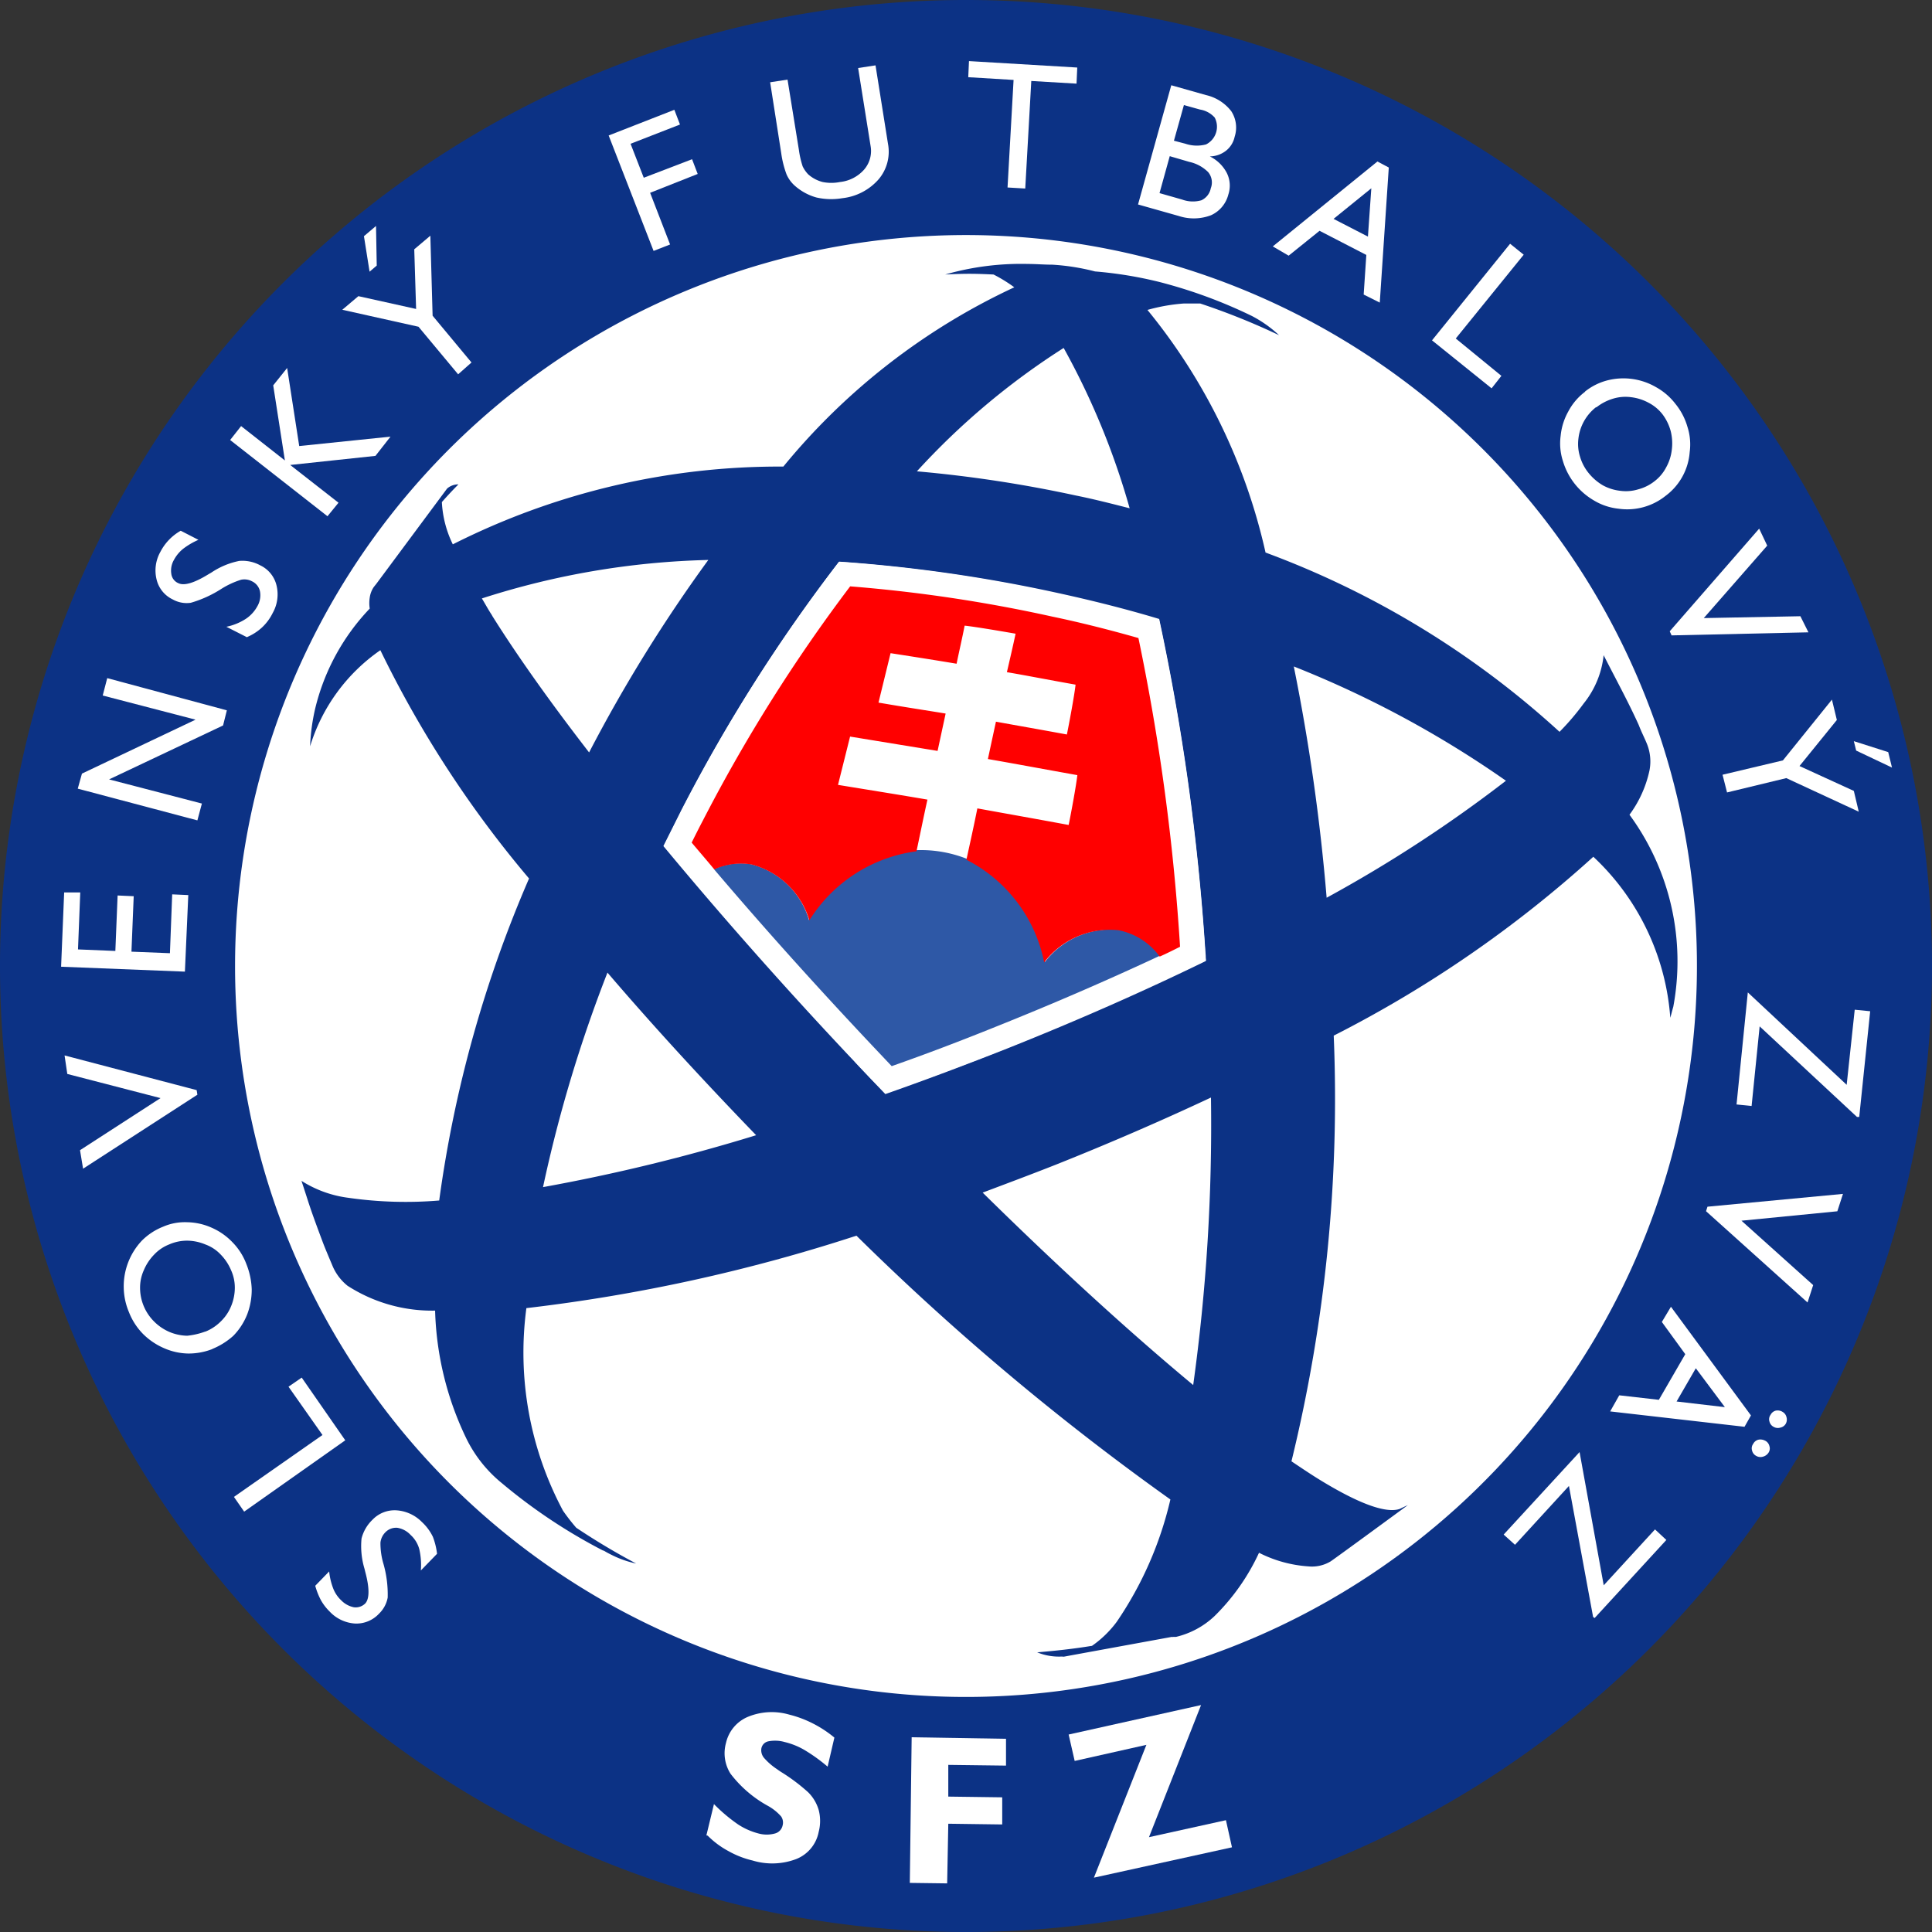
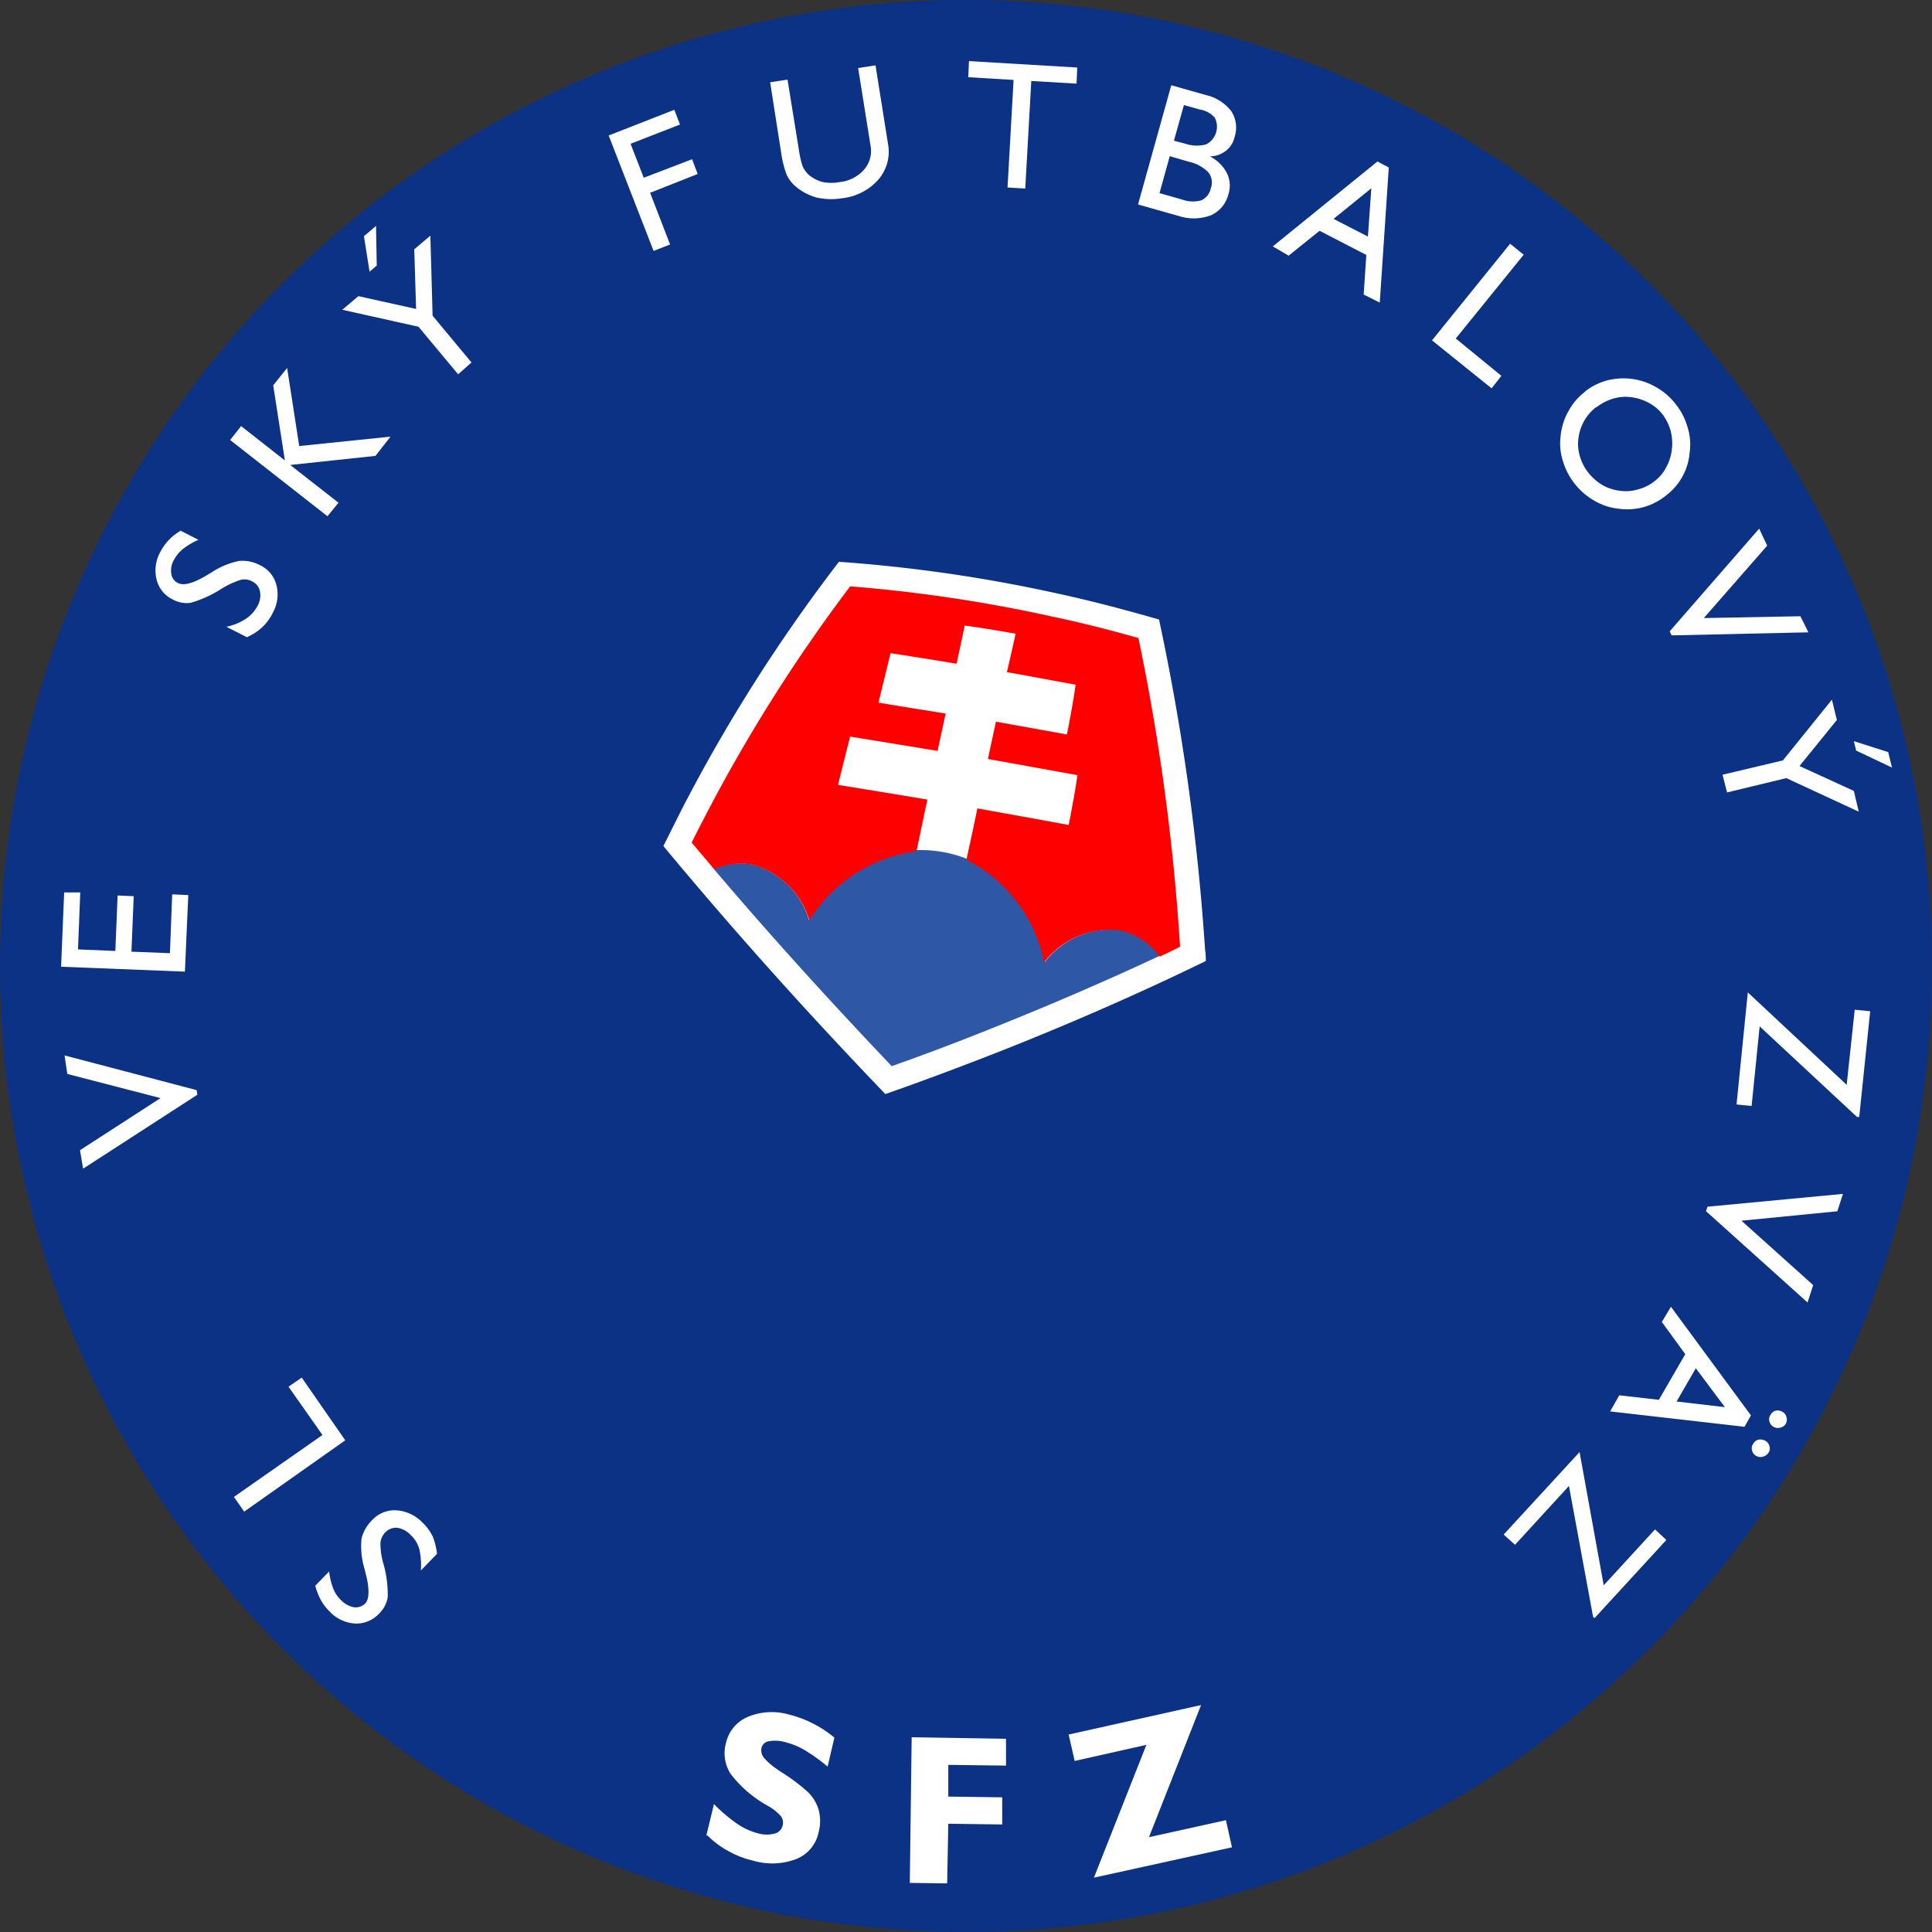
<svg xmlns="http://www.w3.org/2000/svg" width="24" height="24" viewBox="0 0 24 24">
  <rect x="0" y="0" width="24" height="24" fill="#333333" stroke="none" />
  <path id="Path_1" data-name="Path 1" d="M24,12A12,12,0,1,0,12,24,12,12,0,0,0,24,12Z" fill="#0c3285" />
-   <path id="Path_2" data-name="Path 2" d="M62.3,71.38a9.08,9.08,0,1,1,9.08,9.08,9.078,9.078,0,0,1-9.08-9.08" transform="translate(-59.38 -59.38)" fill="#fff" />
  <path id="Path_3" data-name="Path 3" d="M92.406,86.081a.45.45,0,0,0,.277-.061c.038-.023.961-.7.961-.7s-.052.023-.1.047c-.173.061-.52-.07-.994-.361-.108-.066-.225-.145-.352-.23a18.98,18.98,0,0,0,.525-5.288,14.732,14.732,0,0,0,3.225-2.222,3.042,3.042,0,0,1,.956,2c.014-.047.023-.089.037-.136a3.076,3.076,0,0,0-.544-2.386,1.431,1.431,0,0,0,.248-.548.583.583,0,0,0-.033-.337c-.033-.08-.066-.141-.1-.23-.136-.3-.291-.581-.436-.867a1.146,1.146,0,0,1-.248.6,3.094,3.094,0,0,1-.3.352,11.124,11.124,0,0,0-3.652-2.227,7.258,7.258,0,0,0-1.467-3.014,2.259,2.259,0,0,1,.455-.08c.066,0,.2,0,.2,0a8.544,8.544,0,0,1,.98.394,1.523,1.523,0,0,0-.338-.239,6.074,6.074,0,0,0-1.148-.422,5,5,0,0,0-.8-.131,2.757,2.757,0,0,0-.53-.084c-.1,0-.206-.009-.3-.009a3.421,3.421,0,0,0-1.031.131c.277-.014.4-.009.6,0a1.843,1.843,0,0,1,.258.159,8.151,8.151,0,0,0-2.869,2.227,8.995,8.995,0,0,0-4.106.966,1.345,1.345,0,0,1-.136-.525c.066-.075.136-.15.206-.22a.213.213,0,0,0-.141.052l-.881,1.186s-.023.028-.033.042a.31.31,0,0,0-.047.127.437.437,0,0,0,0,.136,2.72,2.72,0,0,0-.68,1.252,2.518,2.518,0,0,0-.061.459A2.255,2.255,0,0,1,80.88,74.7a13.539,13.539,0,0,0,1.847,2.836,15.177,15.177,0,0,0-1.116,4,5,5,0,0,1-1.125-.033,1.422,1.422,0,0,1-.586-.211c.1.3.084.281.262.755.033.089.1.244.127.309a.629.629,0,0,0,.183.239,1.937,1.937,0,0,0,1.088.309,3.894,3.894,0,0,0,.384,1.58,1.645,1.645,0,0,0,.445.563,6.816,6.816,0,0,0,1.27.844s-.009,0-.009-.009a.928.928,0,0,0,.094.052,1.257,1.257,0,0,0,.314.112,8.454,8.454,0,0,1-.745-.445,2.518,2.518,0,0,1-.164-.211,4.169,4.169,0,0,1-.455-2.517,21.082,21.082,0,0,0,4.1-.9,31.9,31.9,0,0,0,3.9,3.277,4.494,4.494,0,0,1-.666,1.519,1.324,1.324,0,0,1-.309.3h.009l-.014,0,0,0c-.225.037-.45.061-.675.08a.718.718,0,0,0,.309.052.08.08,0,0,0,.033,0h0l.075-.014,1.256-.23a.035.035,0,0,0,.019,0l.033,0h0a1.046,1.046,0,0,0,.478-.258,2.67,2.67,0,0,0,.553-.787A1.583,1.583,0,0,0,92.406,86.081Zm2.456-9.759a16.878,16.878,0,0,1-2.227,1.453,24.934,24.934,0,0,0-.408-2.873A12.834,12.834,0,0,1,94.863,76.322Zm-5.494-5.377a9.3,9.3,0,0,1,.82,1.992c-.22-.056-.441-.113-.67-.159a15.887,15.887,0,0,0-1.973-.3A9.03,9.03,0,0,1,89.369,70.945Zm-7.1,3.323c-.047-.07-.084-.141-.127-.211a9.9,9.9,0,0,1,2.813-.478,18.681,18.681,0,0,0-1.481,2.391C82.98,75.333,82.572,74.756,82.267,74.269Zm.633,7.1a17.2,17.2,0,0,1,.8-2.663c.558.652,1.181,1.331,1.847,2.02A22.79,22.79,0,0,1,82.9,81.37Zm3.877-1.556c-.877-.933-1.678-1.842-2.377-2.681l.225-.45A20.062,20.062,0,0,1,86.58,73.6a18.642,18.642,0,0,1,2.714.389c.431.094.853.2,1.261.323a28.44,28.44,0,0,1,.572,4.106c0,.047,0,.089.009.136-.773.375-1.612.745-2.5,1.1-.5.2-1,.384-1.481.553Q86.966,80.018,86.777,79.814Zm4.2,4.017c-.773-.642-1.669-1.458-2.616-2.391.3-.113.6-.225.909-.347.67-.267,1.317-.548,1.927-.834A23.456,23.456,0,0,1,90.977,83.831Z" transform="translate(-76.155 -66.623)" fill="#0c3285" />
  <path id="Path_4" data-name="Path 4" d="M177.98,148.9a20.323,20.323,0,0,0-1.955,3.08l-.225.45c.7.844,1.5,1.753,2.377,2.681.127.136.253.267.38.4.483-.169.98-.356,1.481-.553.886-.352,1.725-.722,2.5-1.1,0-.047,0-.089-.009-.136a28.44,28.44,0,0,0-.572-4.106c-.408-.117-.83-.23-1.261-.323a18.673,18.673,0,0,0-2.714-.394" transform="translate(-167.559 -141.92)" fill="#fff" />
  <path id="Path_5" data-name="Path 5" d="M194.23,226.433a1.037,1.037,0,0,0-.919.4,1.547,1.547,0,0,0-2.93-.52,1.009,1.009,0,0,0-.717-.694.8.8,0,0,0-.464.061c.609.717,1.27,1.453,1.964,2.189l.244.258c.427-.15.858-.314,1.289-.488q1.055-.422,2.048-.886A.826.826,0,0,0,194.23,226.433Z" transform="translate(-180.331 -214.883)" fill="#2e58a6" />
  <path id="Path_6" data-name="Path 6" d="M188.85,156.042c-.352-.1-.713-.192-1.073-.267a18.327,18.327,0,0,0-2.508-.375,20.022,20.022,0,0,0-1.828,2.906c-.047.089-.094.183-.141.277.094.112.188.22.281.333a.8.8,0,0,1,.464-.061,1.018,1.018,0,0,1,.717.694,1.853,1.853,0,0,1,1.331-.858c.047-.22.089-.431.136-.642-.356-.061-.708-.117-1.111-.183l.15-.6,1.087.178.1-.464c-.23-.038-.478-.075-.834-.136l.15-.614c.361.056.6.094.82.131.033-.159.07-.319.1-.473.136.014.52.08.633.1-.033.155-.07.314-.108.478.22.037.483.089.853.155-.014.131-.084.506-.108.619-.38-.07-.652-.117-.881-.159q-.049.225-.1.464c.323.056.675.122,1.111.2-.014.131-.084.506-.108.619-.431-.08-.8-.145-1.134-.206-.042.211-.089.422-.136.638a1.831,1.831,0,0,1,.966,1.275,1.03,1.03,0,0,1,.919-.4.825.825,0,0,1,.516.328c.084-.037.169-.08.253-.122A26.979,26.979,0,0,0,188.85,156.042Z" transform="translate(-174.708 -148.116)" fill="#FF0000" />
  <path id="Path_7" data-name="Path 7" d="M85.109,400.831l-.2.206a.882.882,0,0,0-.019-.263.367.367,0,0,0-.108-.178.287.287,0,0,0-.164-.089.184.184,0,0,0-.15.056.215.215,0,0,0-.061.127.9.9,0,0,0,.038.267,1.388,1.388,0,0,1,.052.417.372.372,0,0,1-.108.2.383.383,0,0,1-.3.122.472.472,0,0,1-.314-.15.623.623,0,0,1-.108-.141.882.882,0,0,1-.07-.178l.173-.178a.809.809,0,0,0,.052.216.4.4,0,0,0,.1.145.3.3,0,0,0,.155.084.168.168,0,0,0,.141-.047c.052-.056.056-.187,0-.394l-.009-.037a.979.979,0,0,1-.037-.375.487.487,0,0,1,.136-.234.379.379,0,0,1,.3-.117.488.488,0,0,1,.314.145.618.618,0,0,1,.136.183.868.868,0,0,1,.052.211" transform="translate(-79.681 -381.528)" fill="#fff" />
  <path id="Path_8" data-name="Path 8" d="M63.383,365.878l-1.256.886L62,366.581l1.1-.769-.422-.6.164-.113Z" transform="translate(-59.094 -347.986)" fill="#fff" />
-   <path id="Path_9" data-name="Path 9" d="M33.806,325.461a.813.813,0,0,1-.3.056.775.775,0,0,1-.3-.066.84.84,0,0,1-.263-.178.8.8,0,0,1-.173-.267.82.82,0,0,1-.066-.314.827.827,0,0,1,.225-.577.777.777,0,0,1,.263-.173.678.678,0,0,1,.3-.056.775.775,0,0,1,.3.066.8.8,0,0,1,.263.183.773.773,0,0,1,.173.272.918.918,0,0,1,.066.314.862.862,0,0,1-.056.309.8.8,0,0,1-.173.267.888.888,0,0,1-.263.164m-.084-.216a.571.571,0,0,0,.192-.127.552.552,0,0,0,.127-.187.6.6,0,0,0,.047-.225.524.524,0,0,0-.047-.225.623.623,0,0,0-.127-.192.492.492,0,0,0-.192-.127.6.6,0,0,0-.225-.047.554.554,0,0,0-.225.047.511.511,0,0,0-.187.127.623.623,0,0,0-.127.192.524.524,0,0,0-.047.225.591.591,0,0,0,.173.412.609.609,0,0,0,.192.131.6.6,0,0,0,.22.047.923.923,0,0,0,.225-.052" transform="translate(-31.167 -308.703)" fill="#fff" />
  <path id="Path_10" data-name="Path 10" d="M18.75,280.188l-1.42.919-.038-.23,1-.647-1.158-.3L17.1,279.7l1.641.431Z" transform="translate(-16.298 -266.589)" fill="#fff" />
  <path id="Path_11" data-name="Path 11" d="M17.738,237.484l-1.538-.061.038-.923.2,0-.028.708.464.019.028-.689.2.009-.028.689.478.019.028-.731.2.009Z" transform="translate(-15.441 -225.414)" fill="#fff" />
-   <path id="Path_12" data-name="Path 12" d="M22.086,181.372l-1.486-.394.052-.187,1.411-.67-1.153-.3.056-.216,1.486.4-.047.188-1.416.67,1.153.3Z" transform="translate(-19.634 -171.181)" fill="#fff" />
  <path id="Path_13" data-name="Path 13" d="M42.342,142.022l-.258-.131a.7.7,0,0,0,.244-.1.442.442,0,0,0,.141-.155.27.27,0,0,0,.033-.183.179.179,0,0,0-.1-.127.2.2,0,0,0-.136-.019,1.05,1.05,0,0,0-.244.113,1.446,1.446,0,0,1-.38.173.354.354,0,0,1-.225-.042.369.369,0,0,1-.2-.248.47.47,0,0,1,.047-.342.637.637,0,0,1,.253-.263l.22.113a.9.9,0,0,0-.192.113.448.448,0,0,0-.112.136.263.263,0,0,0-.033.173.145.145,0,0,0,.089.117c.07.033.192,0,.375-.113l.033-.019a.956.956,0,0,1,.347-.145.461.461,0,0,1,.263.056.371.371,0,0,1,.2.248.47.47,0,0,1-.047.342.62.62,0,0,1-.136.183.645.645,0,0,1-.183.117" transform="translate(-39.272 -134.105)" fill="#fff" />
  <path id="Path_14" data-name="Path 14" d="M62.209,99.247,61,98.3l.136-.173.544.427-.145-.933.173-.216.15.97,1.134-.117-.187.239-1.059.113.6.469Z" transform="translate(-58.141 -92.834)" fill="#fff" />
  <path id="Path_15" data-name="Path 15" d="M92.139,61.742l-.492-.591-.947-.211.2-.169.717.159-.023-.741.2-.169.028.994.483.581Zm-1.1-1.275-.07-.441.15-.127.009.492Z" transform="translate(-86.448 -57.092)" fill="#fff" />
  <path id="Path_16" data-name="Path 16" d="M161.858,30.853l-.558-1.434.816-.319.07.183-.614.239.164.422.6-.23.07.183-.591.234.248.642Z" transform="translate(-153.739 -27.736)" fill="#fff" />
  <path id="Path_17" data-name="Path 17" d="M204.1,17.606l.216-.033.141.872a1.152,1.152,0,0,0,.047.206.375.375,0,0,0,.07.1.435.435,0,0,0,.178.094.55.55,0,0,0,.216,0,.465.465,0,0,0,.3-.155.353.353,0,0,0,.08-.291l-.155-.97.216-.033.155.975a.529.529,0,0,1-.117.441.7.7,0,0,1-.45.234.827.827,0,0,1-.323-.009.678.678,0,0,1-.262-.141.406.406,0,0,1-.108-.145,1.234,1.234,0,0,1-.066-.262Z" transform="translate(-194.533 -16.584)" fill="#fff" />
  <path id="Path_18" data-name="Path 18" d="M257.088,17.77l.075-1.336L256.6,16.4l.009-.2,1.345.08-.009.2-.562-.033-.075,1.336Z" transform="translate(-244.572 -15.441)" fill="#fff" />
  <path id="Path_19" data-name="Path 19" d="M301.6,24.081l.413-1.481.431.122a.553.553,0,0,1,.314.2.372.372,0,0,1,.042.319.3.3,0,0,1-.108.173.333.333,0,0,1-.2.07.472.472,0,0,1,.211.206.351.351,0,0,1,.019.267.386.386,0,0,1-.216.258.6.6,0,0,1-.4.009Zm.394-.6-.127.459.281.08a.385.385,0,0,0,.239.009.208.208,0,0,0,.117-.15.2.2,0,0,0-.033-.2.473.473,0,0,0-.234-.127Zm.052-.192.141.037a.446.446,0,0,0,.258.009.246.246,0,0,0,.108-.333.31.31,0,0,0-.183-.1l-.2-.056Z" transform="translate(-287.463 -21.541)" fill="#fff" />
  <path id="Path_20" data-name="Path 20" d="M337.3,43.855l1.3-1.055.141.075-.112,1.678-.2-.1.033-.492-.581-.3-.384.309Zm.755-.342.427.22.042-.6Z" transform="translate(-321.489 -40.794)" fill="#fff" />
  <path id="Path_21" data-name="Path 21" d="M379.5,65.8l.97-1.2.169.136-.844,1.041.567.464-.122.155Z" transform="translate(-361.711 -61.572)" fill="#fff" />
  <path id="Path_22" data-name="Path 22" d="M413.871,100.4a.743.743,0,0,1,.272-.136.806.806,0,0,1,.609.084.777.777,0,0,1,.239.206.8.8,0,0,1,.15.286.712.712,0,0,1,.028.314.746.746,0,0,1-.3.544.762.762,0,0,1-.586.159.738.738,0,0,1-.3-.1.844.844,0,0,1-.389-.492.712.712,0,0,1-.028-.314.77.77,0,0,1,.094-.3.735.735,0,0,1,.206-.244m.141.188a.577.577,0,0,0-.22.389.526.526,0,0,0,.019.225.58.58,0,0,0,.108.206.655.655,0,0,0,.173.15.58.58,0,0,0,.22.07.52.52,0,0,0,.225-.019.55.55,0,0,0,.2-.1.514.514,0,0,0,.145-.173.579.579,0,0,0,.07-.22.627.627,0,0,0-.014-.23.609.609,0,0,0-.1-.206.523.523,0,0,0-.173-.145.607.607,0,0,0-.22-.07.526.526,0,0,0-.225.019.618.618,0,0,0-.206.108" transform="translate(-394.179 -95.538)" fill="#fff" />
  <path id="Path_23" data-name="Path 23" d="M442.5,141.375l1.111-1.275.1.211-.788.9,1.2-.023.1.2-1.7.038Z" transform="translate(-421.758 -133.533)" fill="#fff" />
  <path id="Path_24" data-name="Path 24" d="M456.5,186.333l.75-.178.609-.755.061.253-.464.572.675.309.061.258-.9-.417-.736.178Zm1.631-.417.427.136.047.192-.445-.211Z" transform="translate(-435.102 -176.709)" fill="#fff" />
  <path id="Path_25" data-name="Path 25" d="M460.245,263l1.228,1.148.1-.933.192.019-.136,1.313-.028,0-1.209-1.125-.1.989-.187-.019Z" transform="translate(-438.533 -250.672)" fill="#fff" />
  <path id="Path_26" data-name="Path 26" d="M452.119,316.559l1.683-.159-.07.216-1.191.117.891.8-.07.216-1.261-1.134Z" transform="translate(-430.908 -301.569)" fill="#fff" />
  <path id="Path_27" data-name="Path 27" d="M427.455,346.3l.994,1.35-.08.141L426.7,347.6l.113-.2.492.056.328-.567-.291-.4Zm.309.764-.239.413.6.07Zm.862.9a.1.1,0,0,1,.052.066.094.094,0,0,1-.009.08.117.117,0,0,1-.07.052.105.105,0,0,1-.084-.009.1.1,0,0,1-.052-.066.093.093,0,0,1,.014-.084.1.1,0,0,1,.066-.052.125.125,0,0,1,.084.014m.211-.361a.1.1,0,0,1,.052.066.107.107,0,0,1-.009.084.1.1,0,0,1-.066.047.105.105,0,0,1-.084-.009.1.1,0,0,1-.052-.066.093.093,0,0,1,.014-.084.1.1,0,0,1,.066-.052.117.117,0,0,1,.08.014" transform="translate(-406.698 -330.067)" fill="#fff" />
  <path id="Path_28" data-name="Path 28" d="M399.442,384.8l.3,1.655.637-.694.141.131-.891.97-.019-.014-.3-1.627-.67.731-.141-.127Z" transform="translate(-379.82 -366.762)" fill="#fff" />
  <path id="Path_29" data-name="Path 29" d="M187.2,455.4l.094-.389a2.047,2.047,0,0,0,.3.253.858.858,0,0,0,.253.112.388.388,0,0,0,.206,0,.132.132,0,0,0,.094-.1.134.134,0,0,0-.019-.112.618.618,0,0,0-.173-.136,1.481,1.481,0,0,1-.455-.394.475.475,0,0,1-.056-.384.461.461,0,0,1,.272-.323.776.776,0,0,1,.511-.028,1.361,1.361,0,0,1,.291.108,1.427,1.427,0,0,1,.272.178l-.084.361a2.121,2.121,0,0,0-.286-.206.906.906,0,0,0-.248-.1.433.433,0,0,0-.2-.009.11.11,0,0,0-.089.089.147.147,0,0,0,.033.117.789.789,0,0,0,.155.136c.014.009.038.028.07.047a2.325,2.325,0,0,1,.323.244.512.512,0,0,1,.131.22.536.536,0,0,1,0,.272.454.454,0,0,1-.277.337.841.841,0,0,1-.544.019,1.142,1.142,0,0,1-.3-.117,1.086,1.086,0,0,1-.258-.192" transform="translate(-178.425 -432.6)" fill="#fff" />
  <path id="Path_30" data-name="Path 30" d="M241.1,462.209l.023-1.809,1.172.019,0,.333-.717-.009,0,.394.67.009,0,.337-.67-.009-.014.741Z" transform="translate(-229.798 -438.819)" fill="#fff" />
  <path id="Path_31" data-name="Path 31" d="M283.514,453.947l.652-1.65-.891.2-.075-.328,1.645-.366-.647,1.641.956-.211.075.337Z" transform="translate(-269.925 -430.622)" fill="#fff" />
</svg>